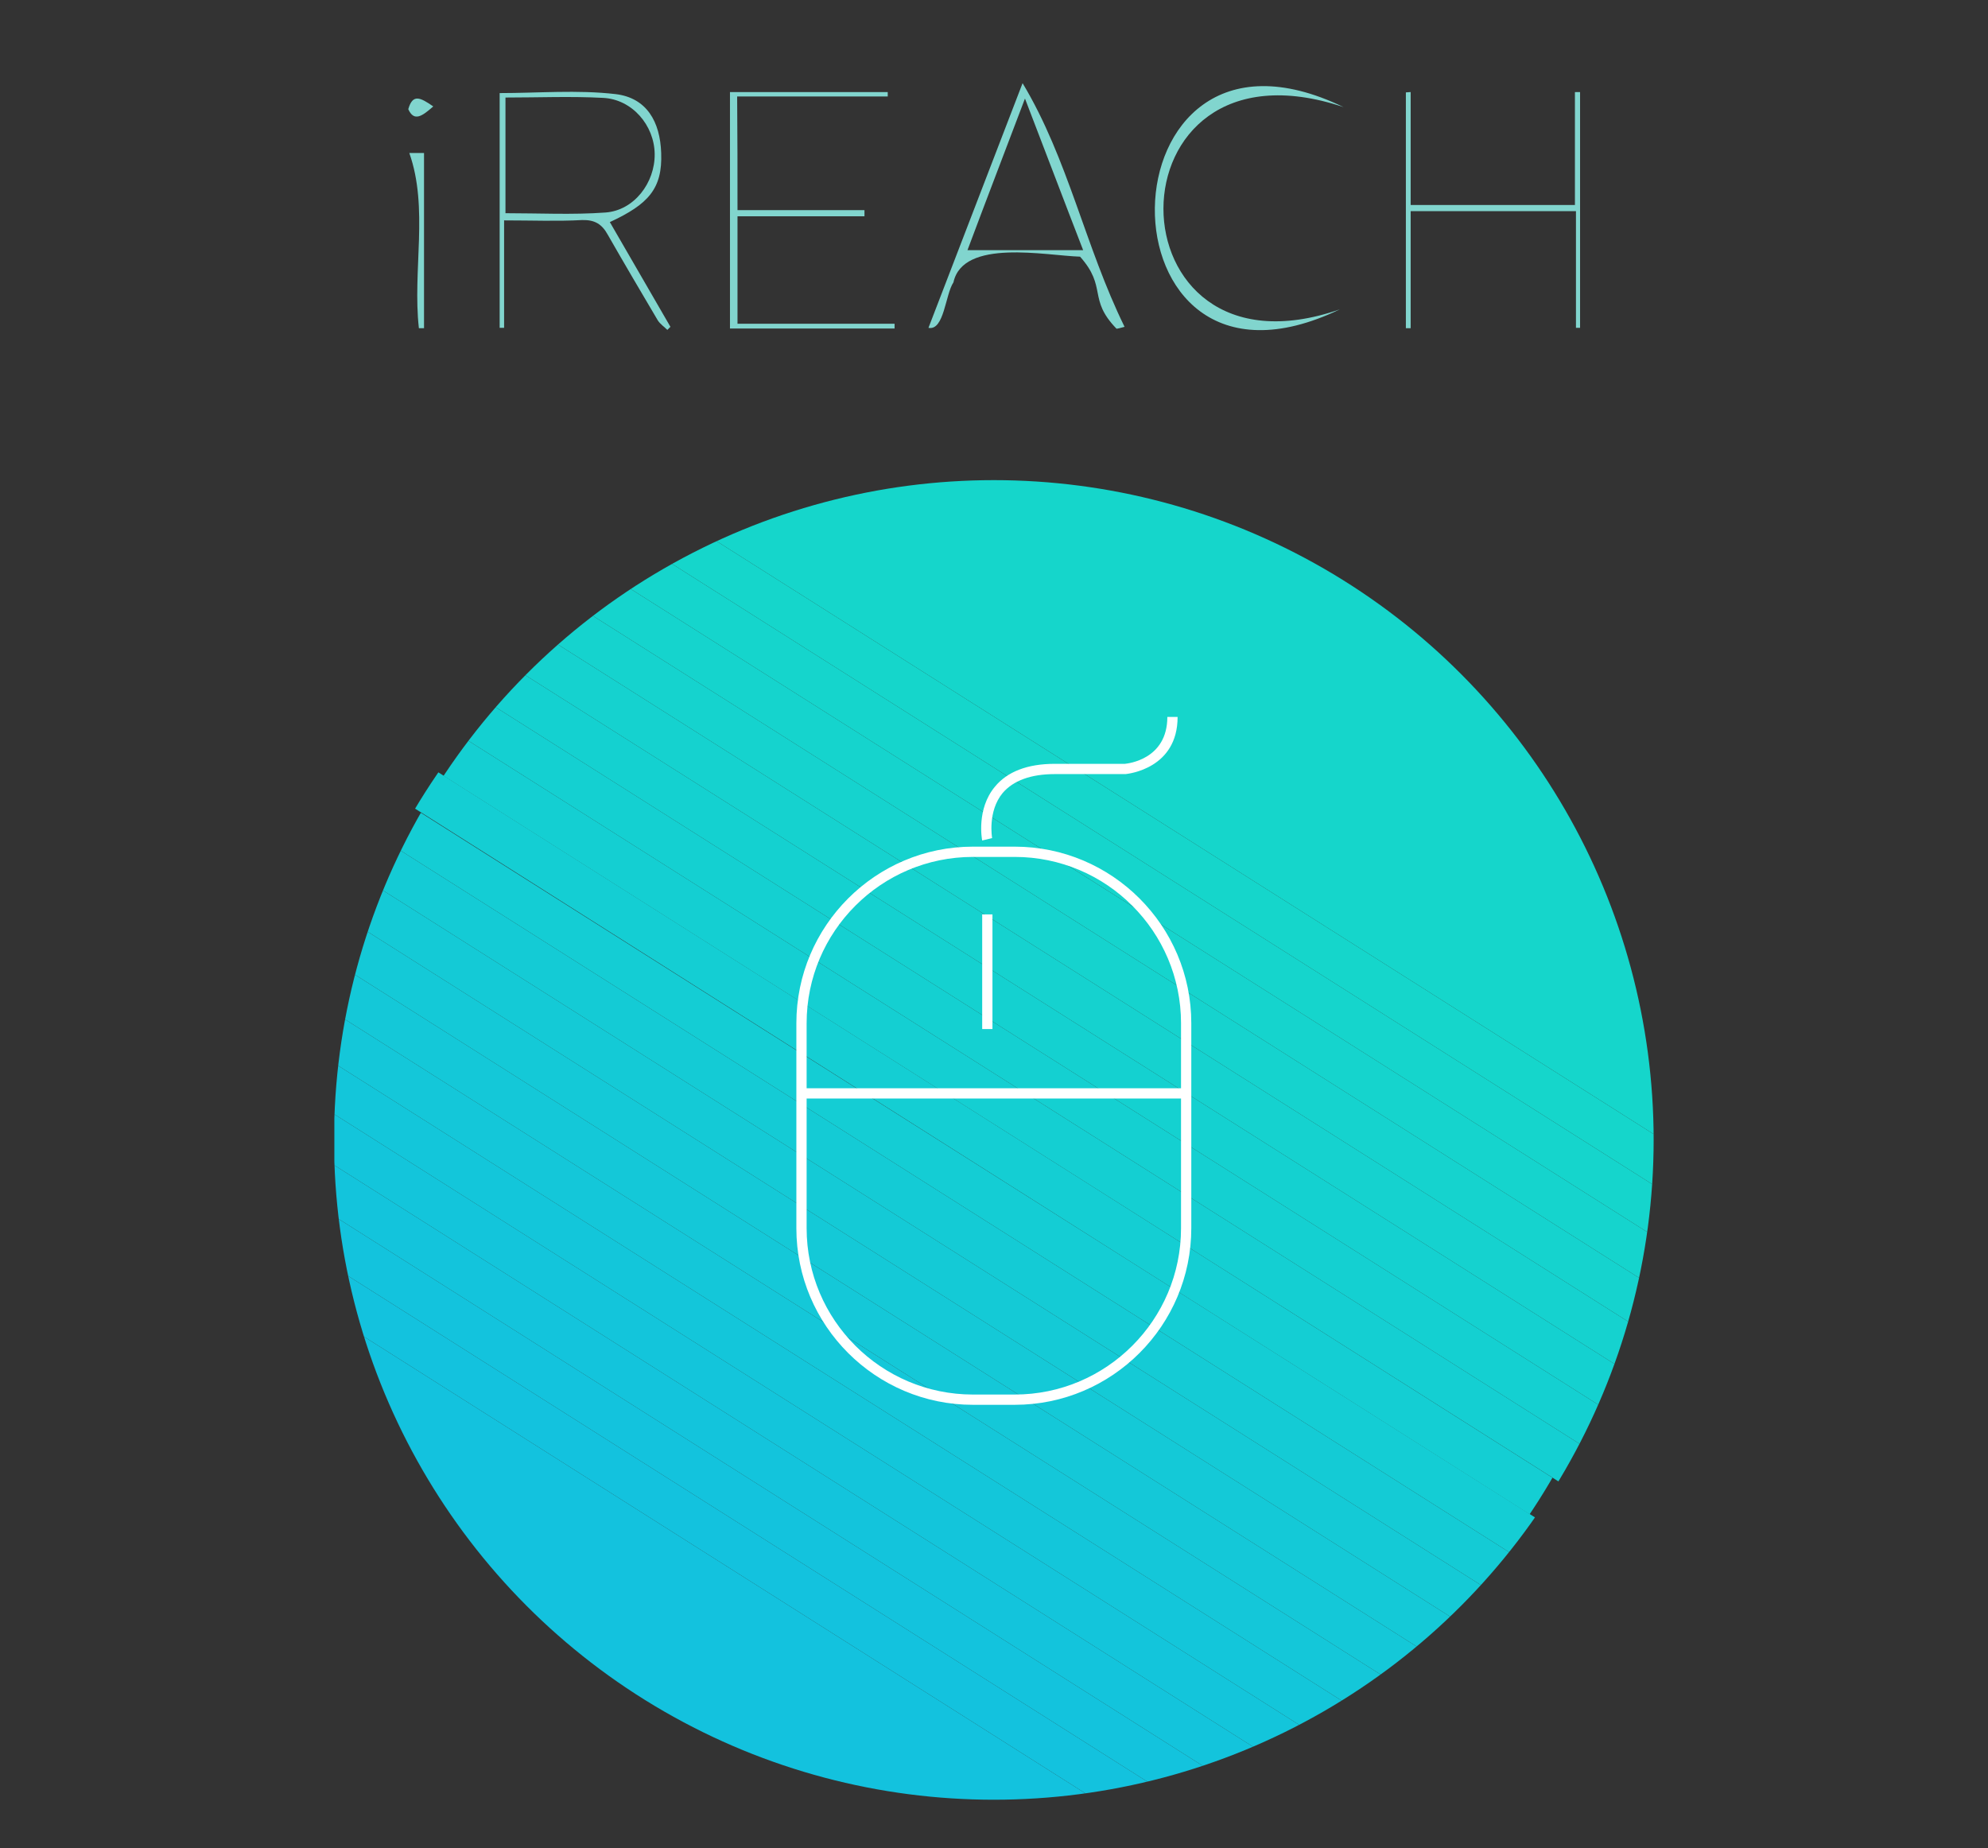
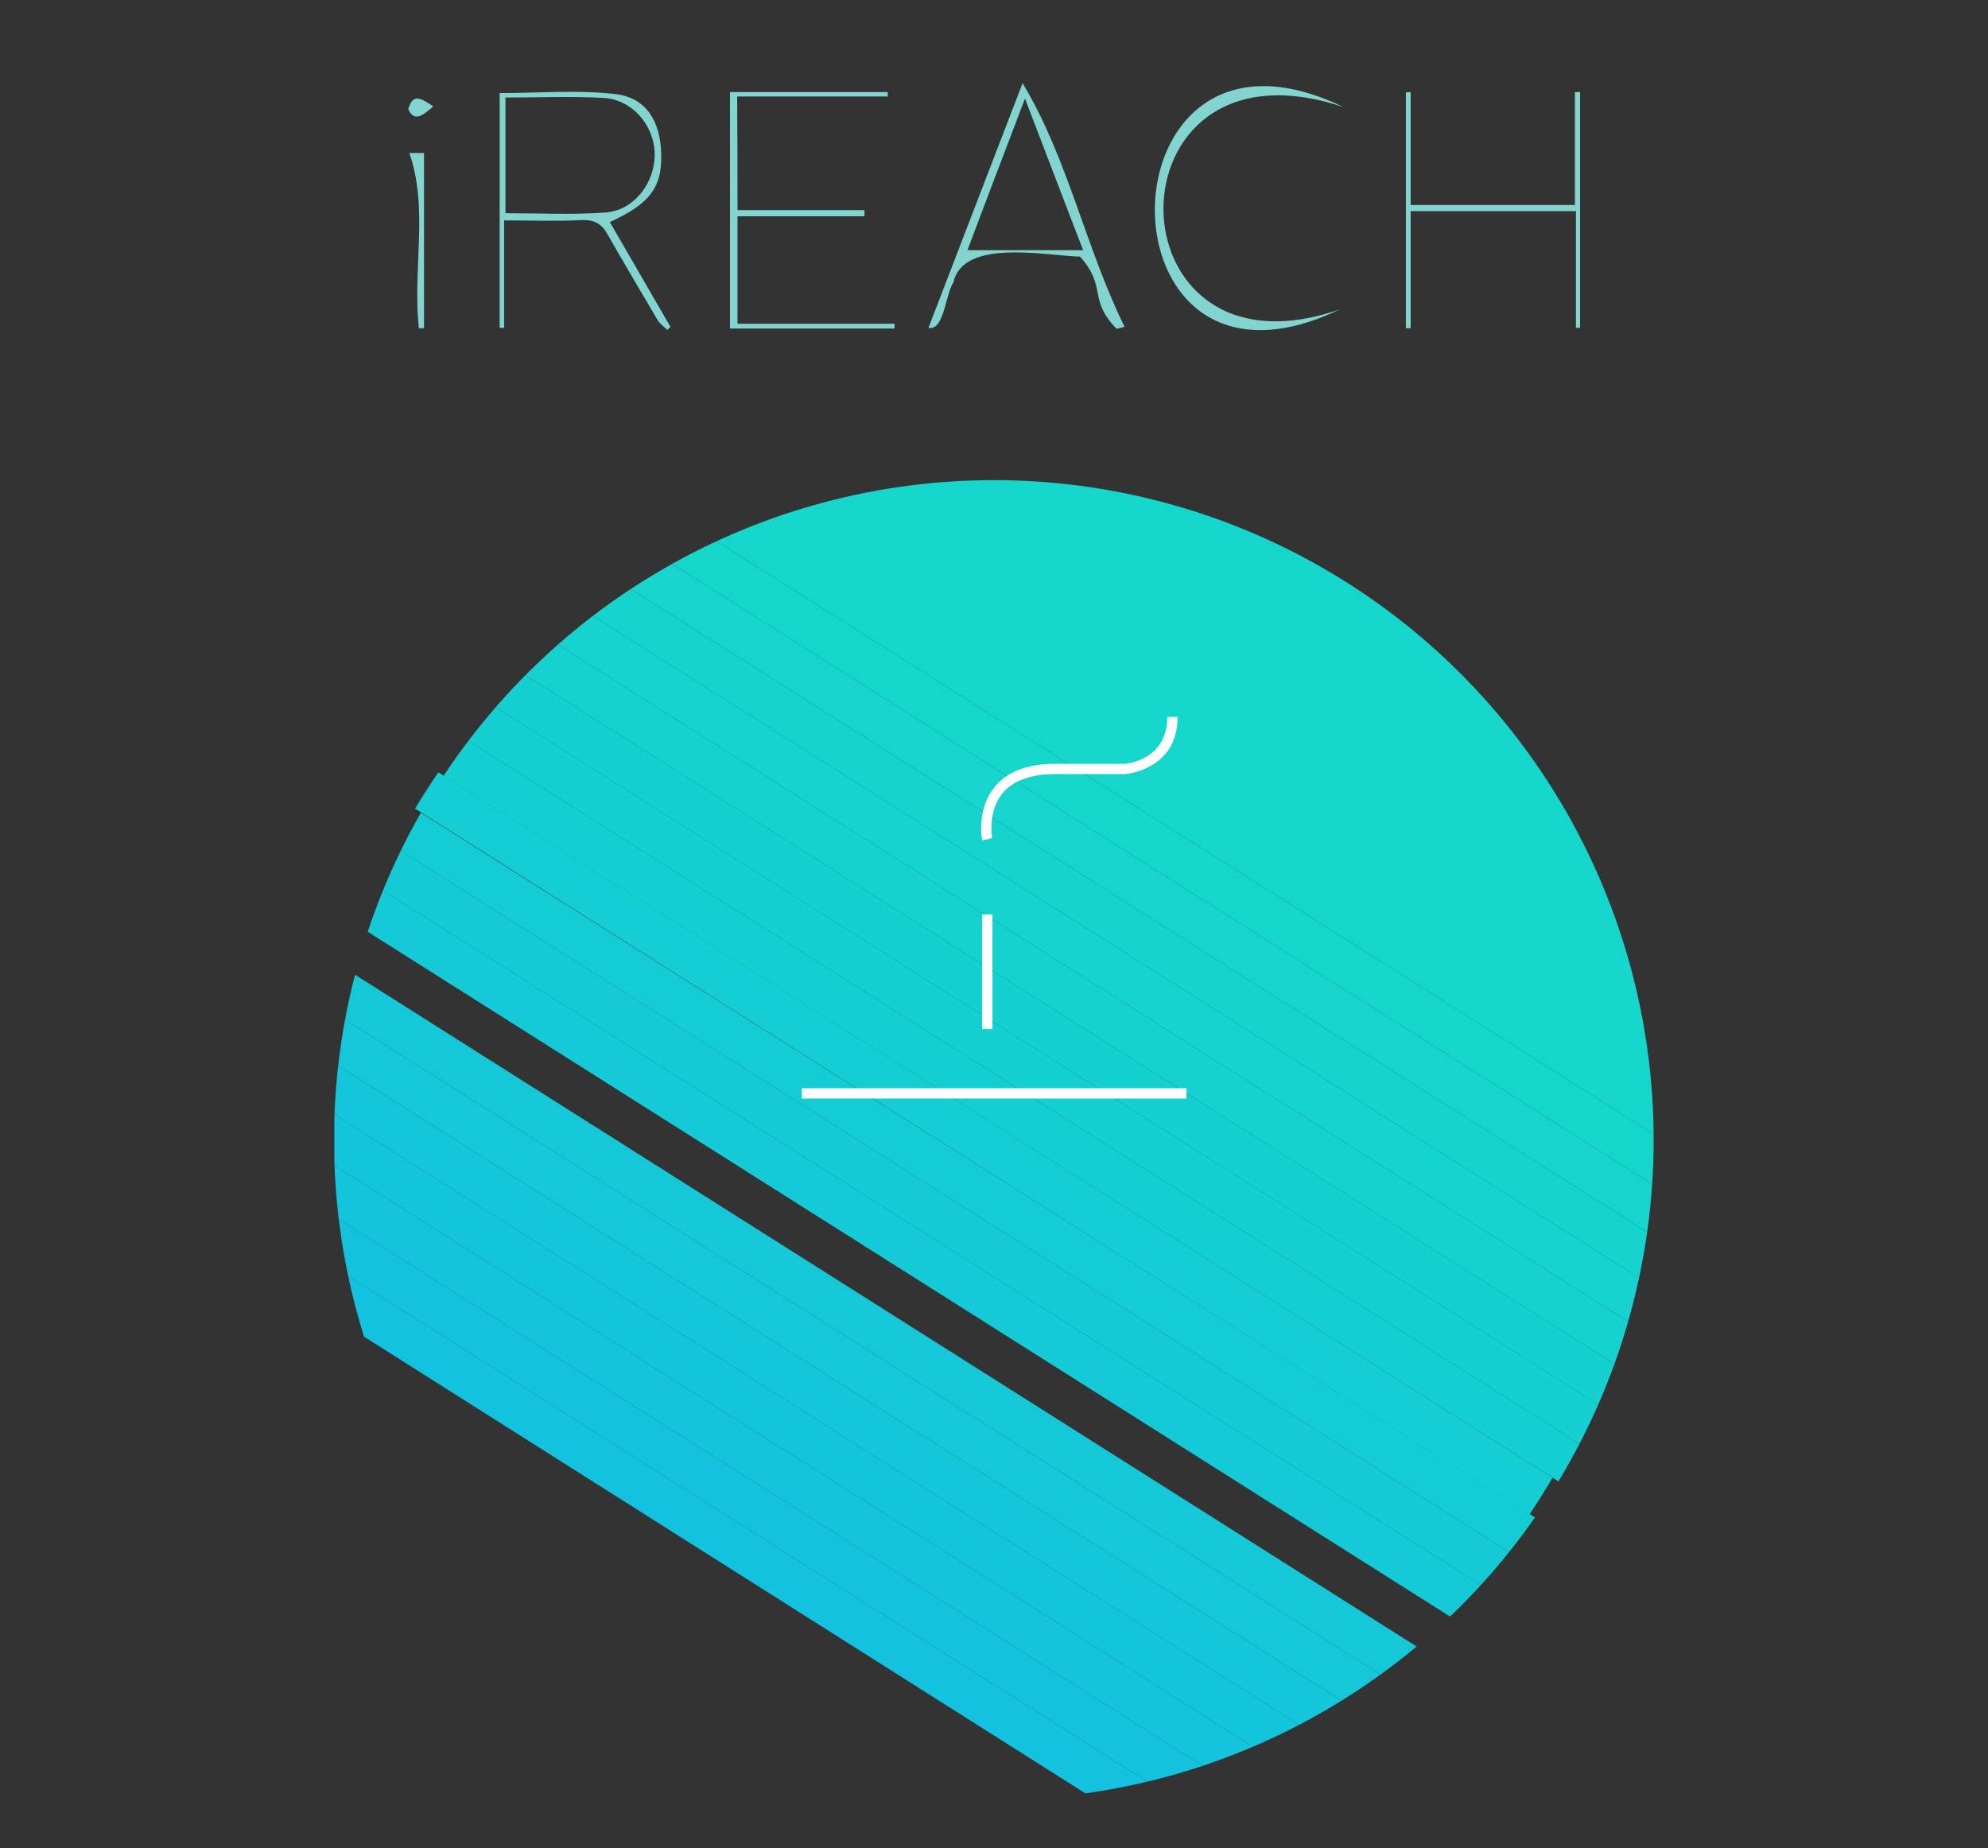
<svg xmlns="http://www.w3.org/2000/svg" xmlns:xlink="http://www.w3.org/1999/xlink" version="1.1" id="Layer_1" x="0px" y="0px" viewBox="0 0 580.9 540" style="enable-background:new 0 0 580.9 540;" xml:space="preserve">
  <rect x="0" y="0" width="580.9" height="540" fill="#333333" stroke="none" />
  <style type="text/css">
	.st0{clip-path:url(#SVGID_00000151545914043816311600000005749863426373738380_);fill:#15D6CB;}
	.st1{clip-path:url(#SVGID_00000101095886757419203150000012730826465331420590_);fill:#15D6CB;}
	.st2{clip-path:url(#SVGID_00000042732274261114522230000010522681660237844144_);fill:#15D5CC;}
	.st3{clip-path:url(#SVGID_00000027591894211666716570000009178766970481652143_);fill:#15D4CD;}
	.st4{clip-path:url(#SVGID_00000113337012953959389490000005669506365571576969_);fill:#15D3CE;}
	.st5{clip-path:url(#SVGID_00000172428851452542350540000008071135882396064438_);fill:#15D2CF;}
	.st6{clip-path:url(#SVGID_00000072279651479096842610000010304824750609693320_);fill:#14D1D0;}
	.st7{clip-path:url(#SVGID_00000114039478752278663990000003356418215500905661_);fill:#14D0D1;}
	.st8{clip-path:url(#SVGID_00000162340648147091533430000006911138788865653903_);fill:#14CFD2;}
	.st9{clip-path:url(#SVGID_00000117643529278690144190000012937163587719254697_);fill:#14CED3;}
	.st10{clip-path:url(#SVGID_00000093873508789221946080000004604845252990428580_);fill:#14CDD4;}
	.st11{clip-path:url(#SVGID_00000091737137402402775440000015201839910451312003_);fill:#14CBD5;}
	.st12{clip-path:url(#SVGID_00000177442619492973983400000012564571707311307423_);fill:#14CAD6;}
	.st13{clip-path:url(#SVGID_00000080890269154737027340000001971533908645222046_);fill:#14C9D7;}
	.st14{clip-path:url(#SVGID_00000078032696293704923940000001643257947850570150_);fill:#14C8D8;}
	.st15{clip-path:url(#SVGID_00000103231040720164640550000001843686512691639720_);fill:#14C7D9;}
	.st16{clip-path:url(#SVGID_00000014605260622955860220000006997123201045228954_);fill:#13C6DA;}
	.st17{clip-path:url(#SVGID_00000000197786407122457290000006822364026622253483_);fill:#13C5DB;}
	.st18{clip-path:url(#SVGID_00000020372178127068810710000011632586729589757606_);fill:#13C4DC;}
	.st19{clip-path:url(#SVGID_00000152231646619994226300000010169954790646726275_);fill:#13C3DD;}
	.st20{clip-path:url(#SVGID_00000137125471008171284570000004783170998388723889_);fill:#13C2DE;}
	.st21{clip-path:url(#SVGID_00000031193256646884683620000000195413789317422004_);fill:#13C2DE;}
	.st22{fill:#FFFFFF;}
	.st23{fill:#81D5CE;}
</style>
  <g>
    <g>
      <g>
        <g>
          <defs>
            <circle id="SVGID_1_" cx="290.4" cy="333.1" r="192.8" />
          </defs>
          <clipPath id="SVGID_00000033346798258670516580000015350187576368435638_">
            <use xlink:href="#SVGID_1_" style="overflow:visible;" />
          </clipPath>
          <polygon style="clip-path:url(#SVGID_00000033346798258670516580000015350187576368435638_);fill:#15D6CB;" points="      483.2,331.4 181.2,140.3 483.2,140.3     " />
        </g>
        <g>
          <defs>
            <circle id="SVGID_00000090275277605958409760000011134163335541402504_" cx="290.4" cy="333.1" r="192.8" />
          </defs>
          <clipPath id="SVGID_00000064336341523641906130000015594910236220015262_">
            <use xlink:href="#SVGID_00000090275277605958409760000011134163335541402504_" style="overflow:visible;" />
          </clipPath>
          <polygon style="clip-path:url(#SVGID_00000064336341523641906130000015594910236220015262_);fill:#15D6CB;" points="      483.2,346.3 157.7,140.3 181.2,140.3 483.2,331.4     " />
        </g>
        <g>
          <defs>
            <circle id="SVGID_00000173125757075750718010000013817050484636310674_" cx="290.4" cy="333.1" r="192.8" />
          </defs>
          <clipPath id="SVGID_00000036224155589766674980000017948401763947023286_">
            <use xlink:href="#SVGID_00000173125757075750718010000013817050484636310674_" style="overflow:visible;" />
          </clipPath>
          <polygon style="clip-path:url(#SVGID_00000036224155589766674980000017948401763947023286_);fill:#15D5CC;" points="      483.2,361.2 145.4,147.5 149.9,140.3 157.7,140.3 483.2,346.3     " />
        </g>
        <g>
          <defs>
            <circle id="SVGID_00000158740159074276489440000006313111412476854939_" cx="290.4" cy="333.1" r="192.8" />
          </defs>
          <clipPath id="SVGID_00000032642390185216369730000007178103909965619356_">
            <use xlink:href="#SVGID_00000158740159074276489440000006313111412476854939_" style="overflow:visible;" />
          </clipPath>
          <polygon style="clip-path:url(#SVGID_00000032642390185216369730000007178103909965619356_);fill:#15D4CD;" points="      483.2,376.1 138.7,158.1 145.4,147.5 483.2,361.2     " />
        </g>
        <g>
          <defs>
            <circle id="SVGID_00000128443583057398188340000001538333122467049651_" cx="290.4" cy="333.1" r="192.8" />
          </defs>
          <clipPath id="SVGID_00000096024756010597596150000006242850861308041384_">
            <use xlink:href="#SVGID_00000128443583057398188340000001538333122467049651_" style="overflow:visible;" />
          </clipPath>
          <polygon style="clip-path:url(#SVGID_00000096024756010597596150000006242850861308041384_);fill:#15D3CE;" points="      483.2,390.9 132,168.7 138.7,158.1 483.2,376.1     " />
        </g>
        <g>
          <defs>
            <circle id="SVGID_00000057826777034573348500000014575929355184332985_" cx="290.4" cy="333.1" r="192.8" />
          </defs>
          <clipPath id="SVGID_00000003813518907427521940000011765343337579774855_">
            <use xlink:href="#SVGID_00000057826777034573348500000014575929355184332985_" style="overflow:visible;" />
          </clipPath>
          <polygon style="clip-path:url(#SVGID_00000003813518907427521940000011765343337579774855_);fill:#15D2CF;" points="      483.2,405.8 125.2,179.4 132,168.7 483.2,390.9     " />
        </g>
        <g>
          <defs>
            <circle id="SVGID_00000054267222815374135800000007694778939652556420_" cx="290.4" cy="333.1" r="192.8" />
          </defs>
          <clipPath id="SVGID_00000159465406405948071590000004077894187089753483_">
            <use xlink:href="#SVGID_00000054267222815374135800000007694778939652556420_" style="overflow:visible;" />
          </clipPath>
          <polygon style="clip-path:url(#SVGID_00000159465406405948071590000004077894187089753483_);fill:#14D1D0;" points="      483.2,420.7 118.5,190 125.2,179.4 483.2,405.8     " />
        </g>
        <g>
          <defs>
            <circle id="SVGID_00000050631048856446916530000017609546539376981667_" cx="290.4" cy="333.1" r="192.8" />
          </defs>
          <clipPath id="SVGID_00000101818938013680648200000002601951744890784427_">
            <use xlink:href="#SVGID_00000050631048856446916530000017609546539376981667_" style="overflow:visible;" />
          </clipPath>
          <polygon style="clip-path:url(#SVGID_00000101818938013680648200000002601951744890784427_);fill:#14D0D1;" points="      483.2,435.6 111.8,200.6 118.5,190 483.2,420.7     " />
        </g>
        <g>
          <defs>
            <circle id="SVGID_00000043447456145715155970000006280454068649780659_" cx="290.4" cy="333.1" r="192.8" />
          </defs>
          <clipPath id="SVGID_00000133519269961454836410000015485707443137063321_">
            <use xlink:href="#SVGID_00000043447456145715155970000006280454068649780659_" style="overflow:visible;" />
          </clipPath>
          <polygon style="clip-path:url(#SVGID_00000133519269961454836410000015485707443137063321_);fill:#14CFD2;" points="      483.2,443.3 479.9,448.4 105.1,211.2 111.8,200.6 483.2,435.6     " />
        </g>
        <g>
          <defs>
            <ellipse id="SVGID_00000000929659389373514500000003620678949446373257_" transform="matrix(0.707 -0.707 0.707 0.707 -151.085 301.263)" cx="288.1" cy="333" rx="192.8" ry="192.8" />
          </defs>
          <clipPath id="SVGID_00000178174693111655571400000012277562537388449459_">
            <use xlink:href="#SVGID_00000000929659389373514500000003620678949446373257_" style="overflow:visible;" />
          </clipPath>
          <rect x="282.9" y="113.3" transform="matrix(0.535 -0.845 0.845 0.535 -148.617 400.286)" style="clip-path:url(#SVGID_00000178174693111655571400000012277562537388449459_);fill:#14CED3;" width="12.6" height="443.6" />
        </g>
        <g>
          <defs>
            <circle id="SVGID_00000106147470531037619640000017214382106248761765_" cx="290.4" cy="333.1" r="192.8" />
          </defs>
          <clipPath id="SVGID_00000083076571631735193720000001208543055441993094_">
            <use xlink:href="#SVGID_00000106147470531037619640000017214382106248761765_" style="overflow:visible;" />
          </clipPath>
          <polygon style="clip-path:url(#SVGID_00000083076571631735193720000001208543055441993094_);fill:#14CDD4;" points="473.2,459       466.5,469.7 97.7,236.3 97.7,222.9 98.3,221.9     " />
        </g>
        <g>
          <defs>
            <circle id="SVGID_00000168095919939731959900000005720850943496201615_" cx="290.4" cy="333.1" r="192.8" />
          </defs>
          <clipPath id="SVGID_00000016061112227859913410000001647832303644959889_">
            <use xlink:href="#SVGID_00000168095919939731959900000005720850943496201615_" style="overflow:visible;" />
          </clipPath>
          <polygon style="clip-path:url(#SVGID_00000016061112227859913410000001647832303644959889_);fill:#14CBD5;" points="      466.5,469.7 459.8,480.3 97.7,251.2 97.7,236.3     " />
        </g>
        <g>
          <defs>
            <circle id="SVGID_00000105408291154420629410000001051508554426194072_" cx="290.4" cy="333.1" r="192.8" />
          </defs>
          <clipPath id="SVGID_00000062181012842393127930000007099044886262561192_">
            <use xlink:href="#SVGID_00000105408291154420629410000001051508554426194072_" style="overflow:visible;" />
          </clipPath>
          <polygon style="clip-path:url(#SVGID_00000062181012842393127930000007099044886262561192_);fill:#14CAD6;" points="      459.8,480.3 453,490.9 97.7,266.1 97.7,251.2     " />
        </g>
        <g>
          <defs>
            <circle id="SVGID_00000090276964009953045620000010358981604426109087_" cx="290.4" cy="333.1" r="192.8" />
          </defs>
          <clipPath id="SVGID_00000113331393572683786670000008240471884730360983_">
            <use xlink:href="#SVGID_00000090276964009953045620000010358981604426109087_" style="overflow:visible;" />
          </clipPath>
-           <polygon style="clip-path:url(#SVGID_00000113331393572683786670000008240471884730360983_);fill:#14C9D7;" points="453,490.9       446.3,501.6 97.7,281 97.7,266.1     " />
        </g>
        <g>
          <defs>
            <circle id="SVGID_00000145026022685038342890000014759862832990574720_" cx="290.4" cy="333.1" r="192.8" />
          </defs>
          <clipPath id="SVGID_00000181069660363162362090000010167991314173557936_">
            <use xlink:href="#SVGID_00000145026022685038342890000014759862832990574720_" style="overflow:visible;" />
          </clipPath>
          <polygon style="clip-path:url(#SVGID_00000181069660363162362090000010167991314173557936_);fill:#14C8D8;" points="      446.3,501.6 439.6,512.2 97.7,295.9 97.7,281     " />
        </g>
        <g>
          <defs>
            <circle id="SVGID_00000172414080242990271930000010353223994100902067_" cx="290.4" cy="333.1" r="192.8" />
          </defs>
          <clipPath id="SVGID_00000044887103061826306600000006143860867101270415_">
            <use xlink:href="#SVGID_00000172414080242990271930000010353223994100902067_" style="overflow:visible;" />
          </clipPath>
          <polygon style="clip-path:url(#SVGID_00000044887103061826306600000006143860867101270415_);fill:#14C7D9;" points="      439.6,512.2 432.9,522.8 97.7,310.7 97.7,295.9     " />
        </g>
        <g>
          <defs>
            <circle id="SVGID_00000138550677289349917970000009712648057268693643_" cx="290.4" cy="333.1" r="192.8" />
          </defs>
          <clipPath id="SVGID_00000152256834401722746280000009416067378787020734_">
            <use xlink:href="#SVGID_00000138550677289349917970000009712648057268693643_" style="overflow:visible;" />
          </clipPath>
          <polygon style="clip-path:url(#SVGID_00000152256834401722746280000009416067378787020734_);fill:#13C6DA;" points="      432.9,522.8 431,525.9 414.2,525.9 97.7,325.6 97.7,310.7     " />
        </g>
        <g>
          <defs>
            <circle id="SVGID_00000093161911179650435160000009381952727766616457_" cx="290.4" cy="333.1" r="192.8" />
          </defs>
          <clipPath id="SVGID_00000087406792977850603370000016935375533432616094_">
            <use xlink:href="#SVGID_00000093161911179650435160000009381952727766616457_" style="overflow:visible;" />
          </clipPath>
          <polygon style="clip-path:url(#SVGID_00000087406792977850603370000016935375533432616094_);fill:#13C5DB;" points="      390.6,525.9 97.7,340.5 97.7,325.6 414.2,525.9     " />
        </g>
        <g>
          <defs>
            <circle id="SVGID_00000139999719604397260290000016922456731976809662_" cx="290.4" cy="333.1" r="192.8" />
          </defs>
          <clipPath id="SVGID_00000059993576409717257360000009019105359634737813_">
            <use xlink:href="#SVGID_00000139999719604397260290000016922456731976809662_" style="overflow:visible;" />
          </clipPath>
          <polygon style="clip-path:url(#SVGID_00000059993576409717257360000009019105359634737813_);fill:#13C4DC;" points="      367.1,525.9 97.7,355.4 97.7,340.5 390.6,525.9     " />
        </g>
        <g>
          <defs>
            <circle id="SVGID_00000136389836966819247880000010331341663239430844_" cx="290.4" cy="333.1" r="192.8" />
          </defs>
          <clipPath id="SVGID_00000007391178280525422630000004906908623027188414_">
            <use xlink:href="#SVGID_00000136389836966819247880000010331341663239430844_" style="overflow:visible;" />
          </clipPath>
          <polygon style="clip-path:url(#SVGID_00000007391178280525422630000004906908623027188414_);fill:#13C3DD;" points="      343.6,525.9 97.7,370.3 97.7,355.4 367.1,525.9     " />
        </g>
        <g>
          <defs>
            <circle id="SVGID_00000173872042395901891260000005560596823681308094_" cx="290.4" cy="333.1" r="192.8" />
          </defs>
          <clipPath id="SVGID_00000150075635598746169730000013309789938249382846_">
            <use xlink:href="#SVGID_00000173872042395901891260000005560596823681308094_" style="overflow:visible;" />
          </clipPath>
          <polygon style="clip-path:url(#SVGID_00000150075635598746169730000013309789938249382846_);fill:#13C2DE;" points="      320.1,525.9 97.7,385.1 97.7,370.3 343.6,525.9     " />
        </g>
        <g>
          <defs>
-             <circle id="SVGID_00000012469237483945722220000017591323401494774453_" cx="290.4" cy="333.1" r="192.8" />
-           </defs>
+             </defs>
          <clipPath id="SVGID_00000076603722371665978220000005791937519374440122_">
            <use xlink:href="#SVGID_00000012469237483945722220000017591323401494774453_" style="overflow:visible;" />
          </clipPath>
          <polygon style="clip-path:url(#SVGID_00000076603722371665978220000005791937519374440122_);fill:#13C2DE;" points="97.7,385.1       320.1,525.9 97.7,525.9     " />
        </g>
      </g>
    </g>
    <g>
      <g>
-         <path class="st22" d="M296.5,410.5h-12.2c-28.4,0-51.6-23.1-51.6-51.6V299c0-28.4,23.1-51.6,51.6-51.6h12.2     c28.4,0,51.6,23.1,51.6,51.6v59.9C348.1,387.3,325,410.5,296.5,410.5z M284.3,250.4c-26.8,0-48.6,21.8-48.6,48.6v59.9     c0,26.8,21.8,48.6,48.6,48.6h12.2c26.8,0,48.6-21.8,48.6-48.6V299c0-26.8-21.8-48.6-48.6-48.6L284.3,250.4L284.3,250.4z" />
-       </g>
+         </g>
      <g>
        <rect x="234.3" y="318" class="st22" width="112.4" height="3" />
      </g>
      <g>
        <rect x="287" y="267.2" class="st22" width="3" height="33.5" />
      </g>
      <g>
        <path class="st22" d="M287,245.6c-0.1-0.4-1.7-9.2,3.7-15.7c3.6-4.4,9.5-6.7,17.5-6.7h20.5c0.9-0.1,12.4-1.3,12.4-13.7h3     c0,15.1-14.4,16.6-15.2,16.7l0,0h-20.7c-7,0-12.1,1.9-15.2,5.5c-4.5,5.4-3.1,13.2-3.1,13.2L287,245.6z" />
      </g>
    </g>
  </g>
  <path class="st23" d="M147.3,64.4c0,11,0,21.2,0,31.4c-0.4,0-0.9,0-1.3,0c0-22.9,0-45.9,0-68.6c11.2,0,22.7-1,33.9,0.3  c9.1,1.1,13,8.1,13.3,17.2c0.4,10.5-3.8,15-15,20.2c5.9,10.2,11.8,20.4,17.7,30.6c-0.3,0.3-0.6,0.6-0.9,0.9  c-0.9-0.9-2.1-1.7-2.8-2.8c-4.9-8.3-9.8-16.6-14.6-25c-1.7-3.1-3.8-4.4-7.5-4.3C162.8,64.7,155.5,64.4,147.3,64.4z M147.7,28.5  c0,11.6,0,22.5,0,33.8c9.9,0,19.6,0.5,29.2-0.2c8.4-0.6,14.5-8.7,14.4-17.1c-0.1-8.4-6.6-16-15.1-16.4  C166.8,28.1,157.5,28.5,147.7,28.5z" />
  <path class="st23" d="M271.3,95.8c9-23.4,18-46.8,27.5-71.5c13.3,22.1,18.3,47.8,29.8,71.2c-0.8,0.2-2.4,0.7-2.4,0.5  c-8.4-8.7-2.6-12-10.6-21c-9.9-0.3-34.2-5.4-37,7.5C276.2,86.1,275.9,96.7,271.3,95.8z M316.5,73.1c-5.7-14.7-11.1-29-17-44.3  c-5.8,15.3-11.3,29.6-16.8,44.3C294.3,73.1,305,73.1,316.5,73.1z" />
  <path class="st23" d="M215.5,61.4c6.6,0,12.8,0,19.1,0c6,0,12,0,18,0c0,0.6,0,1.2,0,1.8c-12.3,0-24.5,0-37.1,0c0,10.7,0,20.6,0,31.4  c15.4,0,30.6,0,45.9,0c0,0.5,0,0.9,0,1.4c-15.9,0-31.8,0-48.1,0c0-23,0-45.9,0-69.1c15.5,0,30.8,0,46.1,0c0,0.4,0,0.9,0,1.3  c-14.6,0-29.1,0-44,0C215.5,39.6,215.5,50.2,215.5,61.4z" />
  <path class="st23" d="M391.5,90.4c-72.9,35-71.6-94.3,1.1-59.1C322.2,7.7,323,114.2,391.5,90.4z" />
  <path class="st23" d="M412.2,26.9c0,10.9,0,21.8,0,33c16.1,0,31.7,0,48,0c0-11,0-22,0-33c0.5,0,1,0,1.5,0c0,23,0,45.9,0,68.9  c-0.4,0-0.8,0-1.2,0c0-11.3,0-22.6,0-34.1c-16.4,0-31.9,0-48.3,0c0,11.6,0,22.9,0,34.2c-0.5,0-0.9,0-1.4,0c0-23,0-45.9,0-68.9  C411.2,27,411.7,26.9,412.2,26.9z" />
  <path class="st23" d="M122.4,95.9c-1.9-16.9,2.9-35.1-2.8-51.2c0.4,0,2.2,0,4.3,0c0,17.3,0,34.2,0,51.2  C123.5,95.9,122.9,95.9,122.4,95.9z" />
  <path class="st23" d="M126.6,31.1c-3.2,2.8-5.6,4.6-7.3,0.8C120.6,27.4,122.7,28.4,126.6,31.1z" />
</svg>